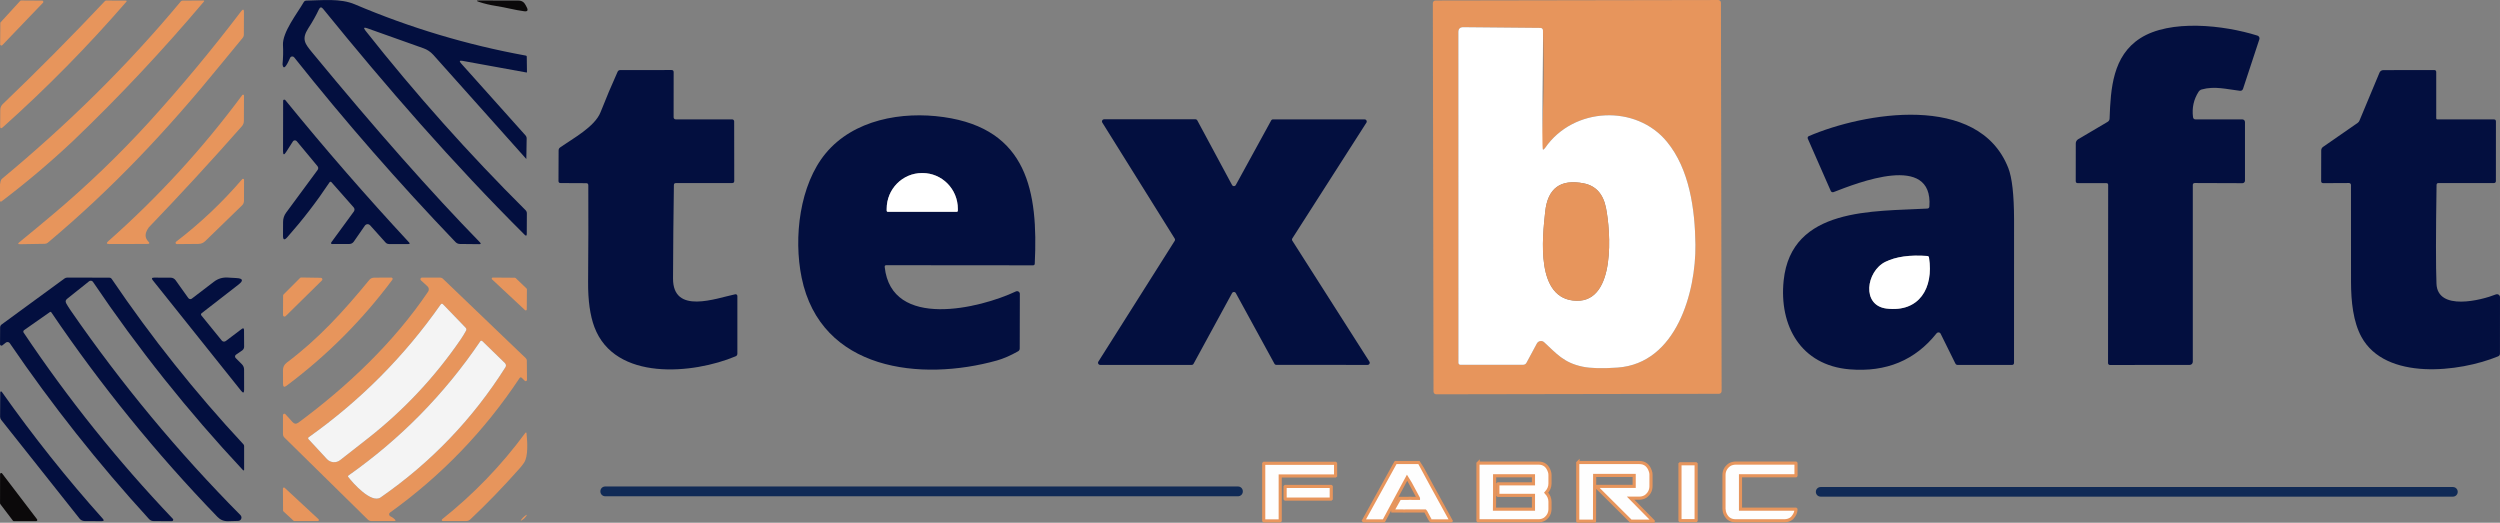
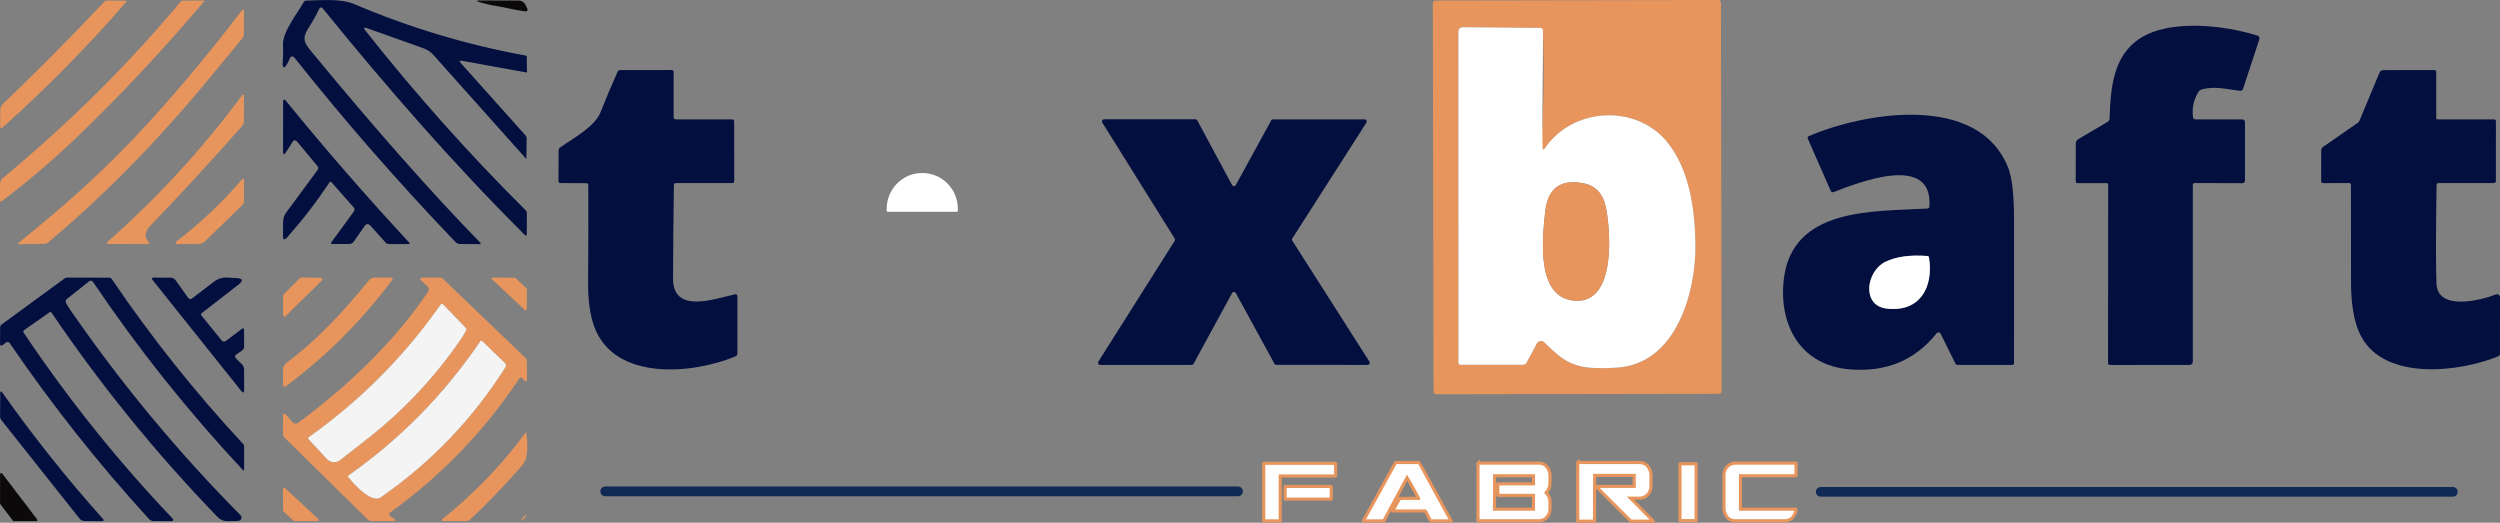
<svg xmlns="http://www.w3.org/2000/svg" xml:space="preserve" width="11267.9mm" height="2356.16mm" version="1.1" style="shape-rendering:geometricPrecision; text-rendering:geometricPrecision; image-rendering:optimizeQuality; fill-rule:evenodd; clip-rule:evenodd" viewBox="0 0 1263939.62 264295.55">
  <rect x="0" y="0" width="1263939.62" height="264295.55" fill="#808080" stroke="none" />
  <defs>
    <style type="text/css">
   
    .str1 {stroke:#E7955C;stroke-width:1582.87;stroke-miterlimit:22.926}
    .str2 {stroke:#3E4095;stroke-width:19.79;stroke-miterlimit:22.926}
    .str0 {stroke:#030F3F;stroke-width:19.79;stroke-miterlimit:22.926}
    .str3 {stroke:#E7955C;stroke-width:19.79;stroke-miterlimit:22.926}
    .fil4 {fill:#FEFEFE;fill-rule:nonzero}
    .fil1 {fill:#030F3F;fill-rule:nonzero}
    .fil5 {fill:#0B090A;fill-rule:nonzero}
    .fil3 {fill:#102A56;fill-rule:nonzero}
    .fil0 {fill:#E7955C;fill-rule:nonzero}
    .fil6 {fill:#F4F4F4;fill-rule:nonzero}
    .fil2 {fill:white;fill-rule:nonzero}
   
  </style>
  </defs>
  <g id="Layer_x0020_1">
    <g id="_1738880659280">
      <g>
        <path class="fil0" d="M870407.74 197741.65c0.01,0.84 0.01,1.67 0.01,2.49 0,744.59 -603.15,1348.9 -1347.75,1350.21l-142956.8 249.49c-0.63,-0.01 -1.62,-0.01 -2.28,-0.01 -744.75,0 -1349.06,-603.15 -1350.21,-1347.9l-342.76 -196383.74c0.01,-0.85 0.01,-1.68 0.01,-2.51 0,-744.58 603.15,-1348.89 1347.74,-1350.21l142956.79 -249.47c0.64,0 1.63,0 2.3,0 744.75,0 1349.05,603.15 1350.21,1347.9l342.74 196383.75zm-90345.01 -122077.85c-637.02,55.39 -934.77,-242.35 -893.23,-893.23 1301.75,-19817.05 1606.42,-39647.97 914,-59492.71 -21.95,-640.97 -542.8,-1152.7 -1184.11,-1163.29l-39073.18 -373.88c-1675.66,-13.85 -2513.48,810.13 -2513.48,2471.93l20.76 167219.41c0.01,562.05 455.81,1017.85 1017.87,1017.85l31740.52 -20.76c670.18,2.76 1301.17,-367.87 1636.28,-967.6l5280.99 -9813.38c413.6,-764.22 1213.28,-1240.38 2082.33,-1240.38 589.78,0 1158.46,220.31 1594.42,617.25 6252.56,5733.19 9846.21,10344.71 19463.92,12359.64 4057.59,844.76 9943.15,997.09 17656.71,457 29850.23,-2118.81 39634.12,-38366.98 39364.08,-62089.29 -207.73,-18196.79 -3095.12,-38263.12 -14353.87,-52014.58 -15558.68,-19048.47 -47278.43,-17719.03 -61611.52,2991.26 -415.45,595.48 -796.29,907.07 -1142.49,934.76z" />
        <path class="fil1" d="M1064917.35 92593.47l-14416.18 0c-706.27,0 -1059.41,-353.13 -1059.41,-1059.4l20.77 -19006.93c0.01,-1.39 0.01,-3.83 0.01,-5.34 0,-873.1 457.39,-1683.21 1204.82,-2134.22l14873.17 -8766.05c650.87,-387.76 990.15,-955.54 1017.85,-1703.35 540.1,-15288.63 1620.27,-31657.44 15475.59,-40568.88 15080.9,-9700.81 42189.14,-6730.32 59264.22,-1350.23 622.69,187.66 1049.06,761.69 1049.06,1412.04 0,155.22 -24.66,310.07 -72.73,457.53l-8225.96 24968.63c-263.12,803.21 -817.05,1156.34 -1661.81,1059.4 -6584.91,-768.58 -12692.06,-2513.48 -19276.98,-664.72 -652.36,193.12 -1204.54,608.38 -1562.99,1171.42 -2461.65,3830.56 -3401.65,8079.3 -2820.02,12746.22 96.94,817.05 547.01,1225.58 1350.21,1225.58l23576.9 -20.77c745.57,0 1350.2,604.63 1350.2,1350.21l0.01 29642.5c0.01,699.7 -576.73,1267.13 -1287.9,1267.13l-24054.66 -83.09c-692.42,0 -1038.63,353.13 -1038.63,1059.4l0 89322.17c-0.01,871.82 -697.72,1578.75 -1557.99,1578.71l-40340.34 41.55c-527.63,-0.01 -955.55,-418.6 -955.55,-934.77l62.33 -90090.74c0,-609.33 -304.67,-914 -914,-914z" />
        <path class="fil2" d="M780062.73 75663.8c346.21,-27.7 727.03,-339.29 1142.49,-934.76 14333.08,-20710.29 46052.84,-22039.73 61611.52,-2991.26 11258.75,13751.46 14146.14,33817.79 14353.87,52014.58 270.04,23722.31 -9513.85,59970.49 -39364.08,62089.29 -7713.55,540.09 -13599.12,387.76 -17656.71,-457 -9617.71,-2014.93 -13211.36,-6626.45 -19463.92,-12359.69 -435.97,-396.9 -1004.65,-617.2 -1594.42,-617.2 -869.05,0 -1668.73,476.16 -2082.44,1240.27l-5276.12 9804.77c-339.86,608.44 -970.85,979.07 -1651.09,976.2l-31730.47 20.89c-562.05,-0.01 -1017.85,-455.81 -1017.85,-1017.87l-20.77 -167219.39c0,-1661.81 837.82,-2485.79 2513.48,-2471.93l39073.25 373.9c641.24,10.57 1162.09,522.3 1184,1163.29 214.96,6160.35 -774.58,60451.47 -20.73,60385.91zm16991.98 76401.61c20045.57,457 17220.49,-35396.51 14873.18,-47070.7 -1426.38,-7007.3 -5172.38,-11106.42 -11237.97,-12297.39 -11743.45,-2312.68 -18238.34,2485.79 -19484.7,14395.42 -1371,12962.09 -5068.52,44494.9 15849.48,44972.67z" />
        <path class="fil1" d="M340701.51 93528.23c-235.43,15787.18 -380.82,31546.66 -436.23,47278.43 -62.31,18404.52 21769.69,9991.62 31449.72,7976.68 61.48,-13.15 124.16,-19.8 186.98,-19.8 492.88,0 892.8,399.34 893.25,892.25l-0.06 29143.95c0,650.88 -304.66,1100.95 -913.99,1350.23 -21291.91,8952.99 -61029.89,12795.91 -71374.65,-14810.87 -2188.05,-5844.02 -3247.45,-13481.42 -3178.21,-22912.17 138.49,-16258.02 173.12,-32509.11 103.87,-48753.29 0,-706.27 -353.14,-1059.4 -1059.41,-1059.4l-12962.09 -62.32c-706.27,0 -1059.41,-353.13 -1059.41,-1059.4l62.32 -15496.35c13.84,-595.49 263.12,-1073.25 747.82,-1433.31 6418.73,-4528.43 17552.84,-10448.62 20461.01,-17843.66 2700.43,-6868.81 5567.05,-13668.37 8599.85,-20398.7 263.12,-595.48 720.12,-893.21 1370.99,-893.21l25924.21 -20.77c706.27,0 1059.4,353.13 1059.4,1059.4l-20.77 22849.86c-0.01,573.52 465.1,1038.63 1038.61,1038.63l28541.57 0c573.54,0 1038.65,455.8 1038.65,1017.86l41.54 30120.26c0,706.27 -353.14,1059.4 -1059.41,1059.4l-28479.23 20.77c-637.02,0 -962.46,318.51 -976.31,955.54z" />
        <path class="fil1" d="M1231866.71 93507.47c-373.9,24719.38 -387.75,41365.16 -41.54,49937.31 560.86,13959.19 22662.9,8371.36 30037.18,5400.88 89.03,-35.49 182,-62.86 276.31,-81.19 821.95,-159.77 1616.31,368.11 1773.89,1178.8 18.84,96.79 27.86,195.67 27.01,294.23l-20.73 28520.7c0,678.57 -318.51,1149.42 -955.54,1412.54 -19463.93,8018.21 -56916.92,12401.23 -69068.89,-9825.44 -4175.29,-7623.55 -5255.46,-17905.99 -5276.24,-27793.74 -27.7,-16341.11 -34.63,-32689.15 -20.77,-49044.1 -0.01,-539.11 -446.5,-976.31 -997.09,-976.31l-13003.64 62.31c-720.12,0 -1080.17,-353.13 -1080.17,-1059.4l41.54 -15537.9c1.66,-694.69 346.16,-1339.4 919.9,-1728.28l17505.4 -12147.83c393.4,-270.94 703.58,-653.54 893.24,-1101.04l10137.01 -24283.07c325.73,-778.71 1087.46,-1286.64 1931.71,-1287.91l25716.61 -41.54c692.42,0 1038.63,353.13 1038.63,1059.4l0 23369.18c0.02,286.76 232.58,519.31 519.33,519.31l28583.07 0c720.12,0 1080.17,353.14 1080.17,1059.41l-20.76 30078.72c0,706.27 -353.14,1059.4 -1059.41,1059.4l-27959.92 0c-637.02,0 -962.46,318.52 -976.31,955.55z" />
-         <path class="fil1" d="M447285.71 134990.34c3365.16,31823.62 48192.42,20938.77 66347.68,12338.92 105.74,-47.27 200.57,-78.37 297.65,-99 751.71,-159.78 1488.99,311.17 1646.37,1051.67 21.69,102 31.41,206.54 29.23,310.71l-62.18 27568.99c0,650.88 -283.88,1135.57 -851.68,1454.09 -3822.16,2160.34 -7374.27,3704.45 -10656.34,4632.29 -38346.21,10718.65 -89072.89,5213.92 -98752.92,-41877.56 -4175.3,-20336.37 -976.31,-46987.61 12151.97,-62837.1 14125.36,-17033.54 38470.85,-21354.23 59658.89,-18342.21 42396.88,6044.83 47818.52,37723.04 46052.85,74095.86 -27.7,567.78 -325.43,851.68 -893.23,851.68l-74158.17 -62.32c-609.33,0 -879.37,304.67 -810.13,914zm1578.72 -27897.6l34814.87 0c321.17,0 581.63,-260.46 581.63,-581.63l0 -934.76c-0.47,-9991.59 -8009.98,-18093.39 -17886.03,-18092.93l-206.9 0c-9875.23,-0.46 -17884.74,8101.34 -17885.21,18092.1l0.01 935.59c-0.01,321.17 260.45,581.63 581.62,581.63l0.01 0z" />
        <path class="fil1 str0" d="M975449.77 104371.53c1973.4,-27336.74 -36518.22,-11840.37 -48441.69,-7249.63 -125.76,47.17 -259.13,71.27 -393.49,71.27 -437.94,0 -836.04,-255.14 -1019.02,-652.95l-11611.91 -26422.7c-54.78,-124.22 -83.39,-258.92 -83.39,-394.79 0,-386.67 228.27,-736.97 581.9,-893.11 27544.49,-11861.15 85770.07,-22205.9 100850.99,16078 1924.93,4888.48 2901.24,13571.44 2928.94,26048.83 27.7,24151.61 20.77,48296.29 -20.77,72434.05 0,747.81 -373.9,1121.72 -1121.72,1121.72l-27315.96 0c-581.63,0 -997.09,-263.12 -1246.35,-789.37l-7415.82 -14997.81c-208.07,-413.22 -631.65,-674.02 -1094.45,-674.02 -375.1,0 -729.72,171.77 -962.1,466.23 -10843.25,13654.57 -25487.92,19727.11 -43933.98,18217.63 -24781.72,-2035.72 -35728.88,-22122.81 -33381.57,-44889.58 3842.92,-37224.5 45575.08,-34856.43 72579.45,-36393.6 692.42,-27.7 1059.4,-387.75 1100.95,-1080.17zm-22226.67 28001.46c-9742.35,4798.47 -12235.06,22102.05 623.17,23639.22 16472.68,1973.4 23826.17,-10386.3 21416.56,-25778.79 -83.1,-498.55 -373.91,-768.59 -872.45,-810.14 -8793.74,-650.87 -15849.49,332.37 -21167.28,2949.71z" />
        <path class="fil1" d="M622897.25 148201.72l-19463.93 35728.87c-189.55,345.79 -552.72,560.87 -947.16,560.87 -2.76,0 -5.54,0 -8.3,0l-46260.65 -0.01c-1.16,-0.01 -2.61,-0.01 -3.8,-0.01 -596.46,0 -1080.17,-483.71 -1080.17,-1080.17 0,-206.12 59.07,-408.01 169.99,-581.69l38595.48 -61050.6c110.89,-173.62 169.96,-375.52 169.96,-581.63 0,-206.12 -59.07,-408.01 -169.99,-581.69l-36601.29 -58640.98c-110.88,-173.63 -169.95,-375.53 -169.95,-581.65 0,-596.46 483.71,-1080.17 1080.17,-1080.17 1.19,0 2.65,0 3.81,0l46156.68 0c2.83,-0.02 5.61,-0.02 8.37,-0.02 394.44,0 757.61,215.08 947.11,560.85l17573.68 32675.33c190.18,343.61 552.31,557.24 945.16,557.24 392.85,0 754.96,-213.63 945.14,-557.29l17885.21 -32633.69c189.56,-345.82 552.73,-560.89 947.17,-560.89 2.76,0 5.54,0 8.3,0l46281.42 0.03c1.16,0 2.6,0 3.79,0 596.46,0 1080.17,483.71 1080.17,1080.17 0,206.12 -59.08,408.01 -169.99,581.69l-37452.98 58516.35c-110.87,173.62 -169.96,375.52 -169.96,581.63 0,206.12 59.09,408.01 169.99,581.69l38969.37 61133.7c110.9,173.61 169.99,375.51 169.99,581.62 0,596.46 -483.71,1080.17 -1080.17,1080.17 -1.19,0 -2.64,0 -3.83,0l-46135.92 -20.76c-2.83,0.01 -5.61,0.01 -8.37,0.01 -394.44,0 -757.61,-215.08 -947.11,-560.85l-19526.3 -35708.11c-186.83,-354.53 -554.78,-576.47 -955.53,-576.47 -400.77,0 -768.69,221.94 -955.55,576.42l0 0.06z" />
        <path class="fil2" d="M448864.43 107092.74c-321.18,0 -581.65,-260.46 -581.65,-581.63l0.01 -934.76c0.46,-9991.59 8009.97,-18093.39 17886.02,-18092.93l206.91 0c9875.22,-0.46 17884.73,8101.34 17885.2,18092.1l0 935.59c0,321.17 -260.46,581.63 -581.63,581.63l-34814.87 0z" />
        <path class="fil0" d="M811927.88 104994.71c2347.31,11674.19 5172.39,47527.7 -14873.18,47070.7 -20918,-477.77 -17220.48,-32010.58 -15849.48,-44972.67 1246.35,-11909.63 7741.25,-16708.09 19484.7,-14395.42 6065.59,1190.96 9811.59,5290.09 11237.97,12297.39z" />
        <path class="fil2" d="M953223.1 132372.99c5317.78,-2617.34 12373.54,-3600.58 21167.28,-2949.71 498.54,41.55 789.35,311.59 872.45,810.14 2409.61,15392.49 -4943.88,27752.19 -21416.56,25778.79 -12858.23,-1537.17 -10365.53,-18840.75 -623.17,-23639.22z" />
        <path class="fil3" d="M305948.96 245957.57l319981.09 0c1330.58,-0.02 2409.63,1079.03 2409.63,2409.61l-0.01 124.63c0.01,1330.57 -1079.04,2409.62 -2409.62,2409.62l-319981.09 0c-1330.58,0 -2409.63,-1079.05 -2409.63,-2409.63l0.01 -124.62c-0.01,-1330.58 1079.04,-2409.63 2409.62,-2409.63z" />
        <path class="fil3" d="M920464.73 246232.72l319690.28 0c1330.6,-0.02 2409.65,1079.03 2409.65,2409.61l-0.02 41.55c0.02,1330.56 -1079.03,2409.61 -2409.61,2409.61l-319690.29 0.01c-1330.57,-0.01 -2409.62,-1079.06 -2409.62,-2409.62l0 -41.55c0,-1330.58 1079.05,-2409.63 2409.63,-2409.63z" />
        <path class="fil4 str1" d="M639058.37 234229.37l36043.95 0 140.44 147.46 0 6130.21 -140.44 119.37 -27856.3 0 0 22568.72 -147.46 147.46 -8040.19 0 -147.47 -147.46 0 -28818.31 147.47 -147.46zm10799.83 11705.68l23039.2 0 147.46 126.4 0 6130.21 -147.46 140.44 -23039.2 0 -140.44 -140.44 0 -6130.21 140.44 -126.4zm67579.78 -12112.95c161.51,105.33 2275.13,3946.37 6333.85,11516.09l9851.87 17941.22 -77.24 63.2 -10104.66 0c-140.44,0 -1004.15,-1537.82 -2591.12,-4606.43l-351.11 -414.3 -9627.16 0 -990.1 63.2 -905.85 -63.2 -4810.07 0 0 -140.44 3496.96 -6214.48 4114.9 0 1109.47 -63.2 1130.55 63.2 3124.79 0 0 -63.2c-3574.2,-6677.93 -5484.19,-10167.87 -5715.92,-10469.81l-11789.94 21908.66 -10118.7 0 -147.47 -147.46 16192.75 -29316.87 63.2 -56.18 11811.01 0zm29927.79 308.97l30468.47 0c2745.61,0 4585.37,1446.54 5533.35,4339.6 182.57,519.63 266.83,1074.36 266.83,1664.22l0 4339.6c0,1678.25 -639,3209.05 -1931.05,4613.46 1292.05,1383.33 1931.05,2907.11 1931.05,4564.3l0 3644.41c0,2092.56 -870.72,3798.91 -2612.18,5097.98 -983.09,603.89 -2022.34,905.83 -3103.73,905.83l-30552.73 0 -140.44 -147.46 0 -28881.5 140.44 -140.44zm8271.91 6418.11l0 8264.89 -63.2 8623.02 19710.77 0 0 -6972.85 -17856.96 0 -147.46 -126.4 0 -5596.53 147.46 -119.37 17856.96 0 0 -4072.76 -19647.57 0zm42174.17 -6706.01l31002.14 0c2787.74,0 4648.58,1474.61 5596.54,4423.86 189.59,519.63 287.9,1081.38 287.9,1685.27l0 5821.25c0,2113.62 -891.79,3841.04 -2675.38,5182.24 -990.11,603.9 -2036.38,905.85 -3145.85,905.85l-4487.07 0 11417.79 11586.3 0 56.18 -11270.32 0 -17611.19 -17526.92 0 -84.26 19275.39 0 0 -5533.33 -19977.6 0 0 63.2 -77.24 23025.15 -63.2 56.18 -8271.91 0 -140.45 -140.44 0 -29380.06 140.45 -140.44zm51696 617.93l7878.68 0 140.44 119.37 0 28516.36 -140.44 140.44 -7878.68 0 -147.47 -140.44 0 -28516.36 147.47 -119.37zm28102.05 -330.03l30264.84 0 140.44 140.44 0 6130.21 -140.44 147.46 -27919.49 0 0 16887.91 27919.49 0 140.44 140.44c0,1418.45 -667.09,2864.99 -1994.25,4346.62 -1109.48,919.89 -2422.59,1376.32 -3932.33,1376.32l-24562.97 0c-2893.06,0 -4796.03,-1495.69 -5715.91,-4487.06l-203.65 -1579.95 0 -17035.37c0,-2183.84 933.93,-3932.33 2815.83,-5245.44 933.92,-547.71 1994.25,-821.57 3187.99,-821.57z" />
      </g>
      <g>
        <path class="fil5 str2" d="M250799.05 3018.44c-3077.88,-477.03 -5945.61,-1158.48 -8603.26,-2044.35 -1476.45,-499.73 -1431.02,-743.92 136.29,-732.55l19710.81 34.06c1703.61,11.37 2935.91,777.99 3696.85,2299.9l630.34 1226.6c738.23,1476.45 289.61,2106.79 -1345.85,1891.01 -4667.9,-596.26 -9335.82,-1925.1 -14225.19,-2674.66z" />
        <path class="fil1 str0" d="M266097.5 80396.6l-47036.78 -52675.77c-1446.38,-1576.75 -3137.62,-2687.44 -5011.4,-3335.42l-28396.49 -10106.08c-1703.61,-601.95 -1993.24,-193.07 -868.85,1226.6 25156.71,31857.6 52124.93,62102.44 80904.67,90734.51 465.66,454.32 692.8,1010.82 681.45,1669.55l-51.11 10357.99c0,988.09 -352.07,1135.73 -1056.25,442.94 -36355.13,-36201.81 -69660.81,-74516.11 -101927.27,-114261.44 -829.09,-1010.82 -1521.91,-925.63 -2078.41,255.54 -1442.39,3077.85 -3225.51,6252.27 -5349.35,9523.21 -3645.73,5655.98 -1669.55,7938.84 2027.3,12436.39 32027.95,38865.13 60273.9,70824.95 84737.79,95879.42 590.59,613.3 459.98,914.28 -391.82,902.93l-9727.64 -102.23c-897.23,-11.34 -1658.19,-340.71 -2282.85,-988.1 -28620.73,-29858.67 -55799.05,-60978.04 -81535.01,-93358.06 -232.75,-289.76 -584.65,-458.51 -956.33,-458.51 -485.79,0 -925.9,286.75 -1122.07,731.08 -2157.91,4963.19 -3429.94,6053.52 -3816.1,3270.95 318.02,-3464.02 391.84,-6695.21 221.48,-9693.57 -374.8,-6524.86 7223.32,-16099.15 10494.24,-21755.16 295.3,-511.09 738.25,-772.32 1328.83,-783.66 7836.63,-119.25 17121.32,-1260.69 24480.94,1873.97 27882.5,11857.17 56690.62,20494.49 86424.37,25911.97 352.07,56.79 528.13,261.21 528.13,613.3l102.21 7734.41c0,159.02 -79.5,227.16 -238.5,204.44l-32419.79 -5894.51c-1431.05,-261.23 -1663.87,153.33 -698.48,1243.64l32590.14 36423.27c420.23,465.66 624.67,1010.82 613.3,1635.49l-170.36 10340.93z" />
        <path class="fil1 str2" d="M166623.44 92151.54c-6496.44,9778.75 -13634.6,19052.1 -21414.41,27820.02 -1431.05,1601.4 -2140.88,1334.51 -2129.54,-800.7l34.09 -7001.85c11.34,-1726.33 528.11,-3282.29 1550.27,-4667.9l15843.63 -21482.59c533.8,-715.51 511.09,-1419.67 -68.14,-2112.47l-10392.04 -12504.53c-232.87,-281.04 -579.39,-443.99 -944.48,-443.99 -417.2,0 -806.25,212.35 -1031.78,563.22l-3458.29 5400.49c-1010.82,1590.03 -1516.22,1442.39 -1516.22,-442.94l51.11 -25520.16c2.05,-327.81 268.47,-592.5 596.26,-592.5 136.33,0 268.83,46.88 374.82,132.58 90.84,79.47 193.07,187.36 306.62,323.65 19989.08,24543.41 40784.55,48456.46 62386.39,71739.2 511.08,545.16 391.82,817.75 -357.77,817.75l-9778.74 0c-693.8,-4.04 -1338.94,-299.87 -1779.73,-810.2l-7794.59 -8678.94c-51.74,-56.71 -98.95,-103.07 -148.33,-145.99 -695.8,-604.81 -1745.52,-536.8 -2344.16,151.88 -43.29,49.78 -83.75,102.56 -120.64,157.12l-5649.4 8150.63c-523.72,727.66 -1329,1141.69 -2183.92,1141.62l-8497.75 33.88c-874.52,11.34 -1050.55,-335.05 -528.11,-1039.21l11277.92 -15417.72c460.48,-638.43 412.15,-1502.88 -109.81,-2087.14l-11253.31 -12751.35c-109.86,-124.4 -268.05,-195.74 -434.09,-195.74 -196.17,0 -379.11,99.42 -485.9,263.91l0.03 -0.02z" />
        <g>
-           <path class="fil0 str3" d="M21748.05 1365.91l-20596.7 21482.59c-117.88,116.41 -277.19,181.9 -442.94,181.9 -345.92,0 -627.36,-278.9 -630.34,-624.82l85.18 -10749.82c5.38,-152.3 66.1,-297.76 170.38,-408.89l9880.95 -10800.92c118.18,-128.95 285.02,-203.22 460.03,-204.46l10630.5 68.19c339.52,11.45 608.96,290.18 608.96,629.96 0,157.84 -59.34,310.04 -166.01,426.24l0 0.02z" />
          <path class="fil0 str3" d="M146.21 55523.83c11.37,-1147.1 431.6,-2118.17 1260.69,-2913.19 17660.79,-16911.2 34872.99,-34265.37 51636.55,-52062.46 159,-181.73 363.45,-272.59 613.3,-272.59l10085.41 34.09c0.21,-0.02 0.47,-0.02 0.68,-0.02 159.92,0 289.61,129.68 289.61,289.61 0,68.64 -24.44,135.1 -68.81,187.39 -19500.73,22533.17 -40352.97,43720.46 -62556.75,63561.9 -897.24,795.02 -1340.19,596.25 -1328.83,-596.26l68.14 -8228.47z" />
          <path class="fil0 str3" d="M37012.44 71163.02c-11595.95,10925.85 -23714.31,21170.24 -36355.14,30733.19 -69.45,49.91 -152.97,76.83 -238.57,76.83 -222.53,0 -404.27,-178.1 -408.77,-400.52l-0.02 -8398.8 272.57 -1516.23c90.86,-522.44 340.73,-954.01 749.59,-1294.75 33101.24,-27513.38 62897.46,-56628.15 90393.79,-89661.24 215.79,-261.23 488.37,-391.82 817.75,-391.82l10749.79 -51.11c141.13,-0.02 255.57,114.38 255.57,255.51 0,55.28 -17.95,109.15 -51.11,153.35 -21033.98,24918.21 -43095.79,48416.73 -66185.46,70495.59z" />
          <path class="fil0 str3" d="M112192.95 31911.73c-27939.28,34327.84 -55605.96,63612.97 -88042.79,90802.67 -431.58,352.09 -925.63,533.78 -1482.15,545.16l-12487.49 204.41c-1124.39,22.73 -1249.32,-318 -374.79,-1022.16 5905.86,-4815.55 11703.83,-9625.43 17393.9,-14429.63 16899.85,-14242.2 32874.08,-29591.78 47922.68,-46048.69 16490.98,-18149.16 32090.42,-36900.29 46798.3,-56253.35 954.01,-1260.68 1425.35,-1096 1413.97,494.05l-51.09 11243.84c0,658.74 -210.12,1237.98 -630.33,1737.7l-10460.21 12725.99z" />
          <path class="fil0 str3" d="M75156.38 115065.16c-1998.92,2805.29 -2055.71,5150.6 -170.38,7035.95 806.37,817.72 636.02,1226.6 -511.07,1226.6l-19199.75 51.11c-1442.39,0 -1624.12,-477.01 -545.16,-1431.05 25179.42,-22260.55 47769.34,-46894.82 67769.78,-73902.8 49.28,-64.16 108.87,-112.67 176.97,-145.85 236.73,-115.48 519.02,-23.98 630.36,204.33 33.17,68 48.44,143.67 44.39,219.86l-51.02 12839.49c-7.94,1004.74 -371.96,1948.05 -1023.76,2678.83 -15297.4,17362.74 -30970.12,34391.83 -47018.17,51087.26 -44.69,40.57 -80.07,86.62 -102.92,131.33l0.71 4.95z" />
          <path class="fil0 str3" d="M122414.66 103787.22l-18654.59 18109.43c-954.03,919.96 -2095.45,1391.29 -3424.26,1414.01l-10903.13 102.21c-115.58,1.47 -220.2,-22.8 -314.31,-70.76 -326.87,-166.55 -453.42,-573.54 -282.57,-908.82 46.99,-92.21 113.9,-172.79 195.5,-235.58 12249.67,-9377.51 23388.81,-19915.34 33417.42,-31613.5 100.29,-122.7 250.46,-193.88 408.93,-193.88 291.61,0 528.11,236.48 528.11,528.12 0,2.13 -0.07,4.43 -0.07,6.51l-34.06 10681.65c-12.84,824.12 -351.21,1607.92 -940.83,2184.58l3.86 -3.97z" />
        </g>
        <path class="fil0 str3" d="M143352.07 148881.93l8347.72 -8347.72c147.36,-152.21 350.29,-238.31 562.19,-238.51l9932.05 153.32c432.43,0.38 782.87,351.21 782.87,783.66 0,211.83 -85.8,414.64 -237.74,562.18l-18330.85 18041.3c-146.1,141.37 -341.75,220.7 -545.16,220.7 -432.45,0 -783.27,-350.46 -783.66,-782.89l51.11 -9846.89c0.19,-203.48 79.79,-399.22 221.48,-545.13l-0.02 -0.01z" />
        <path class="fil0 str3" d="M144885.33 195015.8c-1192.55,897.23 -1788.81,601.94 -1788.81,-885.89l-34.06 -6950.74c0,-1601.4 636.02,-2879.11 1908.02,-3833.14 15860.68,-11908.25 28348.16,-25486.07 41738.56,-41823.72 564.2,-703.34 1448.29,-1131.57 2386.49,-1141.01l8738.12 -51.53c376.29,0 681.45,305.16 681.45,681.45 0,147.42 -47.84,291.02 -136.27,408.91 -15230.33,20454.71 -33061.5,38319.95 -53493.52,53595.68z" />
        <path class="fil0 str3" d="M262639.18 191216.74c-17660.81,26621.82 -39478.45,49262.87 -65452.88,67923.12 -86.91,62.46 -156.76,128.54 -216.83,202.69 -378.87,467.9 -300.74,1159.42 174.45,1544.22 73.46,59.46 154.4,109.45 240.17,148.73 822.15,383.08 1568.28,909.65 2238.37,1579.73 556.51,556.52 437.26,834.76 -357.75,834.76l-11431.26 -17.02c-738.23,0 -1368.58,-255.55 -1891.02,-766.64l-42130.4 -41431.9c-499.72,-499.73 -749.57,-1107.35 -749.57,-1822.86l0 -9540.24c2.22,-96.15 23.76,-191.47 63.03,-279.64 160.71,-360.94 576.78,-526.4 929.12,-369.51 89.43,39.82 169.41,98.57 234.47,172.18l3594.6 3969.38c908.58,999.45 1902.38,1101.66 2981.32,306.66 24753.52,-18279.79 48297.47,-40597.14 65589.17,-66236.56 565.69,-854.55 428.28,-1990.4 -323.64,-2674.5l-3305.07 -3015.57c-169.39,-151.87 -266.37,-368.79 -266.37,-596.35 0,-442.15 358.56,-800.7 800.7,-800.7 3.52,0 7.43,0.08 10.86,0.08l9097.29 0c579.25,0 1078.96,204.44 1499.19,613.3l41823.73 40086.06c374.8,352.07 562.19,783.66 562.19,1294.75l85.18 9693.57c-1.3,365.98 -298.41,661.97 -664.41,661.97 -171.38,0 -336.38,-66.35 -459.98,-184.94l-1448.06 -1431.07c-454.3,-454.3 -863.17,-408.87 -1226.6,136.29zm-29830.31 -19455.28c976.75,-1419.67 1908.05,-2935.89 2793.94,-4548.63 306.66,-567.87 238.51,-1084.64 -204.43,-1550.3l-11380.14 -11789.02c-454.29,-465.66 -868.84,-437.26 -1243.64,85.18 -18387.68,26224.31 -40631.21,48592.76 -66730.59,67105.38 -166.34,118.11 -265.31,309.81 -265.31,513.89 0,156.37 58.18,307.21 163.06,423.1l9318.79 10068.35c1816.83,1920.83 4730.1,2129.92 6743.1,524.81 4738.2,-3688.96 9554.82,-7458.5 14449.89,-11308.68 17944.72,-14162.72 33396.52,-30670.75 46355.34,-49524.08zm-56815.55 69286.01c2368.03,3168.73 11754.96,13680.04 16439.89,10443.17 25486.07,-17683.53 46525.71,-39631.76 63118.92,-65844.71 412.55,-631.44 324.82,-1487.91 -222.12,-2028.49l-11481.72 -11174.54c-127.3,-124.65 -298.52,-194.52 -476.72,-194.52 -224.96,0 -435.53,111.14 -562.48,296.75 -18103.75,26701.31 -40341.6,49336.68 -66713.55,67906.08 -6.28,4.09 -10.27,6.75 -14.06,9.38 -184.92,129.51 -225.51,390.75 -90.6,583.41 1.35,1.92 2.82,3.94 4.14,5.82l-1.71 -2.36z" />
        <path class="fil0 str3" d="M260697.04 140568.26l5519.72 5298.25c105.11,96.68 166.62,231.96 170.36,374.78l-68.13 10170.6c0,1.09 0,2.23 0,3.34 0,291.61 -236.47,528.12 -528.11,528.12 -132.5,0 -260.35,-49.92 -357.76,-139.67l-16678.41 -15571.03c-99.82,-99.12 -156.04,-234.1 -156.04,-374.79 0,-291.64 236.49,-528.12 528.11,-528.12 0.92,0 1.82,0 2.71,0l11209.8 85.19c134.38,3.67 262.48,58.61 357.78,153.31l-0.02 0z" />
        <path class="fil1 str2" d="M25904.86 157859.96c-81.58,-126.18 -221.65,-202.44 -371.92,-202.44 -92.69,0 -183.11,29.13 -258.38,83.16l-13117.88 9182.5c-236.2,165.79 -377.01,436.5 -377.01,725.17 0,178.99 54.28,353.87 155.5,501.41 22465.02,33538.5 47616.07,64924.78 75453.14,94158.81 124.83,127.27 194.87,298.65 194.87,477.02 0,376.29 -305.15,681.45 -681.45,681.45 -2.41,0 -4.99,0 -7.4,0l-9165.5 -17.06c-965.39,-11.34 -1771.78,-369.1 -2419.15,-1073.26 -25554.22,-27939.28 -49001.64,-57548.11 -70342.25,-88826.48 -262.77,-388.7 -701.94,-621.92 -1171.31,-621.92 -324.04,0 -638.39,111.34 -890.07,315.23l-1703.61 1345.9c-130.09,104.96 -292.68,162.47 -460.01,162.47 -404.5,0 -732.55,-328.05 -732.55,-732.56 0,-3.05 0.08,-6.16 0.08,-9.13l51.07 -8501.05c15.88,-598.8 305.86,-1139.13 782.33,-1476.48l31790.76 -23242.96c421.49,-296.9 900.58,-447.21 1387.58,-442.45l21202.36 33.57c556.51,0 982.4,227.16 1277.71,681.45 20045.88,29563.4 42232.61,57417.51 66560.23,83562.32 238.5,249.87 357.75,550.82 357.75,902.91l0 12010.48c-4.05,166.33 -140.14,299.08 -306.54,299.08 -83.68,0 -163.73,-34.21 -221.55,-94.64 -27814.37,-29733.75 -53107.37,-61472.11 -75879.01,-95215.04 -256.9,-376.74 -683.8,-602.15 -1139.84,-602.15 -309.49,0 -610.19,104.29 -853.3,295.49l-11107.68 8875.86c-760.94,601.93 -919.95,1334.48 -477,2197.65 442.93,863.15 1209.57,2089.75 2299.89,3679.81 25645.08,37127.43 54265.81,71625.62 85862.18,103494.58 312.62,318.49 487.95,747.14 487.95,1193.48 0,918.46 -728.57,1671.79 -1646.4,1702.57l-5161.95 136.4c-2112.49,56.78 -3895.6,-670.1 -5349.36,-2180.64 -30994.41,-32062.03 -59001.84,-66548.86 -84022.28,-103460.52z" />
        <path class="fil1 str2" d="M119126.66 180978.01l3168.73 3185.76c726.87,738.23 1096,1629.79 1107.35,2674.66l17.04 10238.73c0,1612.78 -499.73,1788.81 -1499.17,528.14l-44668.8 -55895.6c-726.87,-908.6 -505.39,-1357.23 664.43,-1345.85l8347.7 17.02c1003.56,0.36 1945.07,490.51 2521.44,1311.94l6422.53 9011.97c232.94,330.89 612.37,527.81 1017.01,527.81 272.69,0 538.09,-89.87 754.75,-255.23l11175.72 -8535.11c2032.98,-1555.97 4327.19,-2260.13 6882.62,-2112.49l4531.6 255.55c3270.95,181.72 3611.67,1277.71 1022.17,3287.96l-18586.44 14429.63c-477,363.43 -528.11,777.98 -153.32,1243.64l10272.79 12640.81c487.03,606.19 1376.4,713.18 2008.19,240.01l8060.18 -6100.44c783.66,-590.59 1175.5,-403.19 1175.5,562.19l51.11 8415.86c-4.69,762.52 -379.18,1461.31 -1001.05,1882.84l-3138.73 2154.72c-289.18,200.34 -462.01,530.26 -462.01,882.22 0,281.84 110.98,552.55 308.7,753.28l-0.02 -0.04z" />
        <path class="fil6 str3" d="M232808.87 171761.45c-12958.82,18853.34 -28410.62,35361.37 -46355.34,49524.08 -4895.06,3850.16 -9727.66,7632.2 -14497.77,11346.07 -1965.11,1567.73 -4878.38,1358.64 -6654.02,-517.85l-9359.96 -10112.69c-104.9,-115.9 -163.09,-266.73 -163.09,-423.1 0,-204.09 98.97,-395.79 265.33,-513.9 26099.36,-18512.6 48342.89,-40881.06 66730.57,-67105.37 374.8,-522.44 789.35,-550.84 1243.64,-85.18l11380.14 11789.02c442.94,465.66 511.09,982.43 204.43,1550.3 -885.89,1612.74 -1817.19,3128.96 -2793.94,4548.63z" />
        <path class="fil6 str3" d="M192433.21 251490.64c-4684.93,3236.87 -14071.86,-7274.45 -16439.89,-10443.17 0.38,0.47 -1.09,-1.55 -2.43,-3.47 -134.91,-192.66 -94.31,-453.89 90.6,-583.41 3.78,-2.62 7.77,-5.28 11.56,-7.76 26373.63,-18570.48 48612.29,-41206.39 66716.04,-67907.7 126.95,-185.61 337.51,-296.75 562.48,-296.75 178.2,0 349.42,69.87 476.71,194.5l11465.35 11158.7c563.32,556.44 651.05,1412.91 226.22,2063.42 -16585.02,26200.23 -37620.57,48142.11 -63106.64,65825.64z" />
        <path class="fil1 str2" d="M43.99 210654.98l85.19 -12334.17c0,-181.73 85.16,-312.33 255.53,-391.84 204.43,-79.5 386.16,-11.35 545.17,204.43 15866.33,22464.99 32885.43,43845.36 51057.34,64141.11 715.51,795.01 539.46,1192.51 -528.14,1192.51l-8603.24 -34.06c-1113.03,-11.37 -2010.29,-448.62 -2691.74,-1311.8l-39557.93 -49847.77c-374.79,-477.01 -562.19,-1016.49 -562.19,-1618.43z" />
        <path class="fil0 str3" d="M264904.99 233994.5c-647.39,954.01 -1351.55,1862.62 -2112.49,2725.79 -8313.64,9381.23 -16655.68,18007.21 -25026.11,25877.9 -613.3,567.87 -1340.16,851.8 -2180.62,851.8l-11703.83 -17.02c-2.05,-0.07 -4.37,0 -6.51,0 -291.61,0 -528.12,-236.5 -528.12,-528.12 0,-158.48 71.17,-308.63 193.89,-408.9 15911.77,-12640.8 29898.46,-27144.23 41960.04,-43510.3 397.5,-545.16 630.34,-482.7 698.48,187.39 391.82,3969.42 988.08,11465.33 -1294.75,14821.45z" />
        <path class="fil5 str0" d="M1049.13 239343.86l17700.56 23220.26c74.65,97.88 115.16,217.71 115.16,340.85 0,310.45 -251.77,562.19 -562.19,562.19 -4.26,0 -8.73,-0.07 -12.9,-0.13l-11312.03 0c-173.92,-1.3 -337.56,-83.18 -442.91,-221.47l-6405.62 -8432.89c-76.04,-97.3 -118.13,-217.13 -119.27,-340.67l34.08 -14804.46c11.73,-301.64 259.86,-540.21 561.79,-540.21 173.24,0 336.94,79.97 443.39,216.56l-0.04 -0.02z" />
        <path class="fil0 str3" d="M148445.88 263313.73l-5161.95 -4787.17c-105.09,-96.75 -166.61,-232.02 -170.33,-374.81l-85.22 -11124.59c-0.17,-6.66 -0.36,-13.44 -0.36,-20.13 0,-291.61 236.49,-528.12 528.11,-528.12 140.89,0 276.09,56.36 375.18,156.4l17121.32 15877.71c110.8,100.08 174.05,242.49 174.05,391.82 0,291.61 -236.5,528.12 -528.12,528.12 -1.21,0 -2.45,0 -3.67,0l-11891.24 17.04c-1.13,0 -2.5,0 -3.66,0 -130.8,0 -257.05,-48.6 -354.08,-136.29l-0.02 0.02z" />
        <path class="fil0 str3" d="M263456.9 263211.49c-16.23,7.89 -34.07,11.98 -52.14,11.98 -65.83,0 -119.25,-53.41 -119.25,-119.25 0,-22.31 6.27,-44.2 18.07,-63.11 533.78,-806.35 1186.85,-1516.2 1959.15,-2129.5 1203.89,-942.66 1408.33,-868.84 613.3,221.46 -636.02,885.89 -1442.39,1578.69 -2419.14,2078.41z" />
      </g>
    </g>
  </g>
</svg>